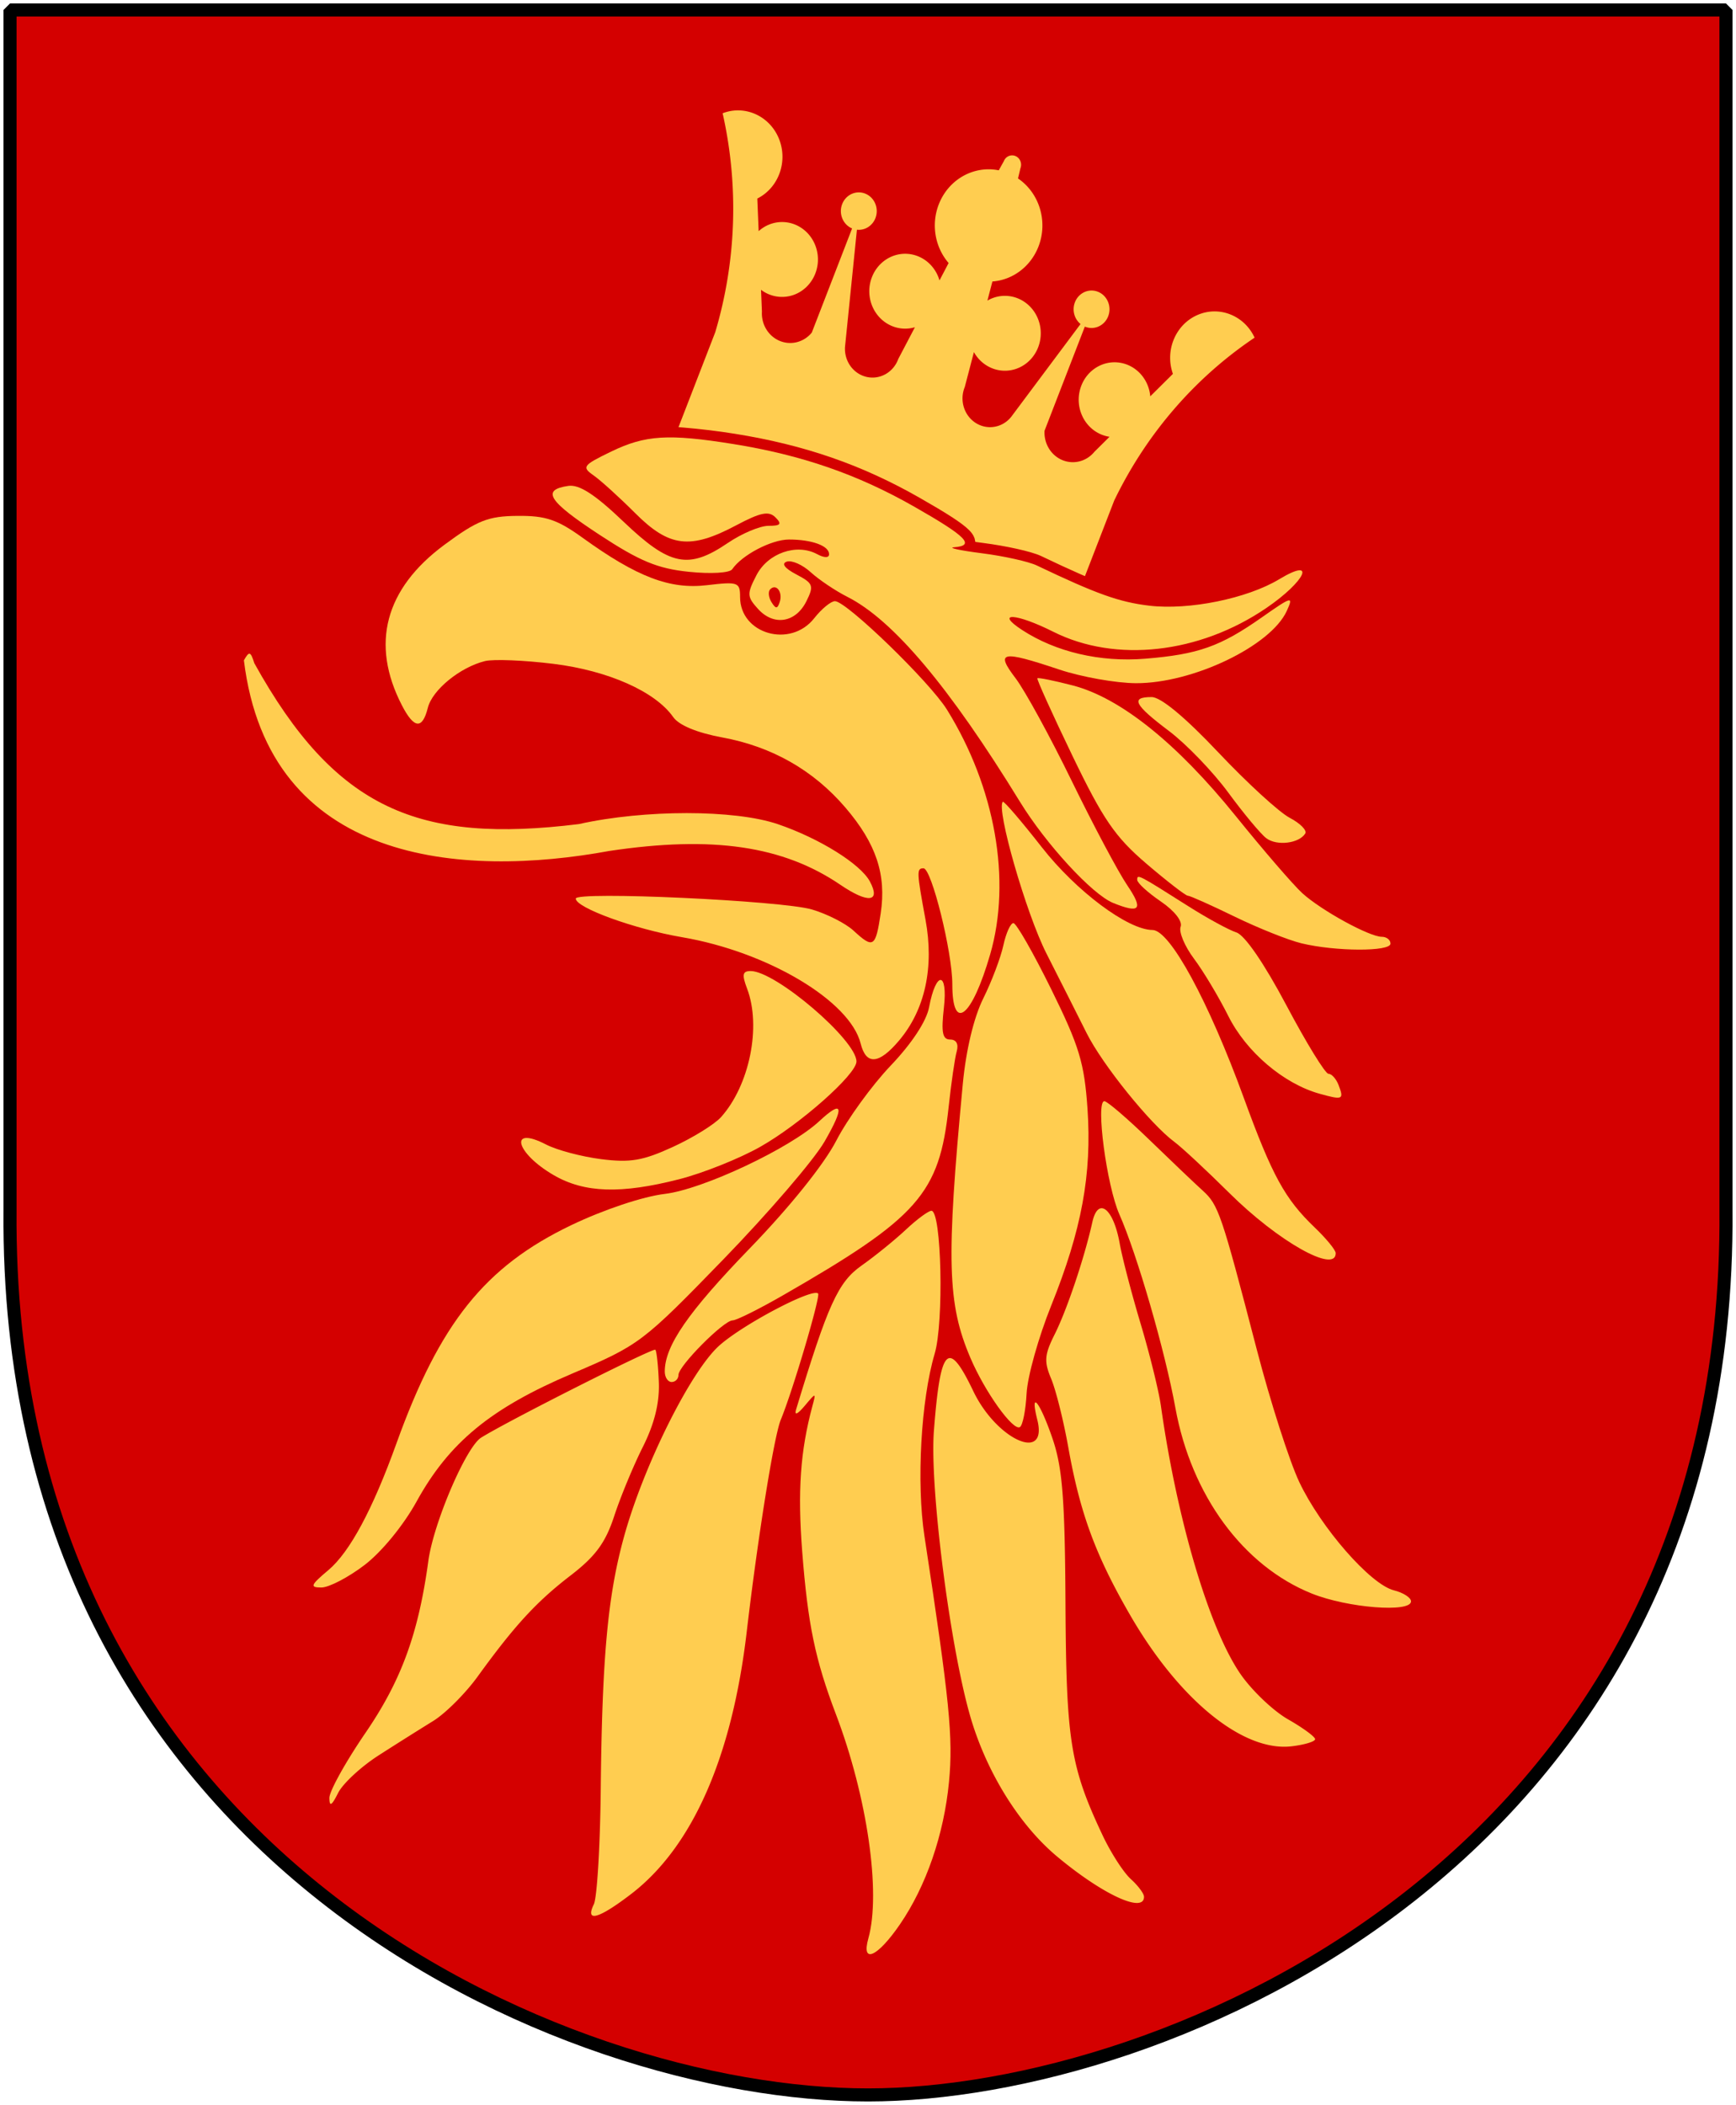
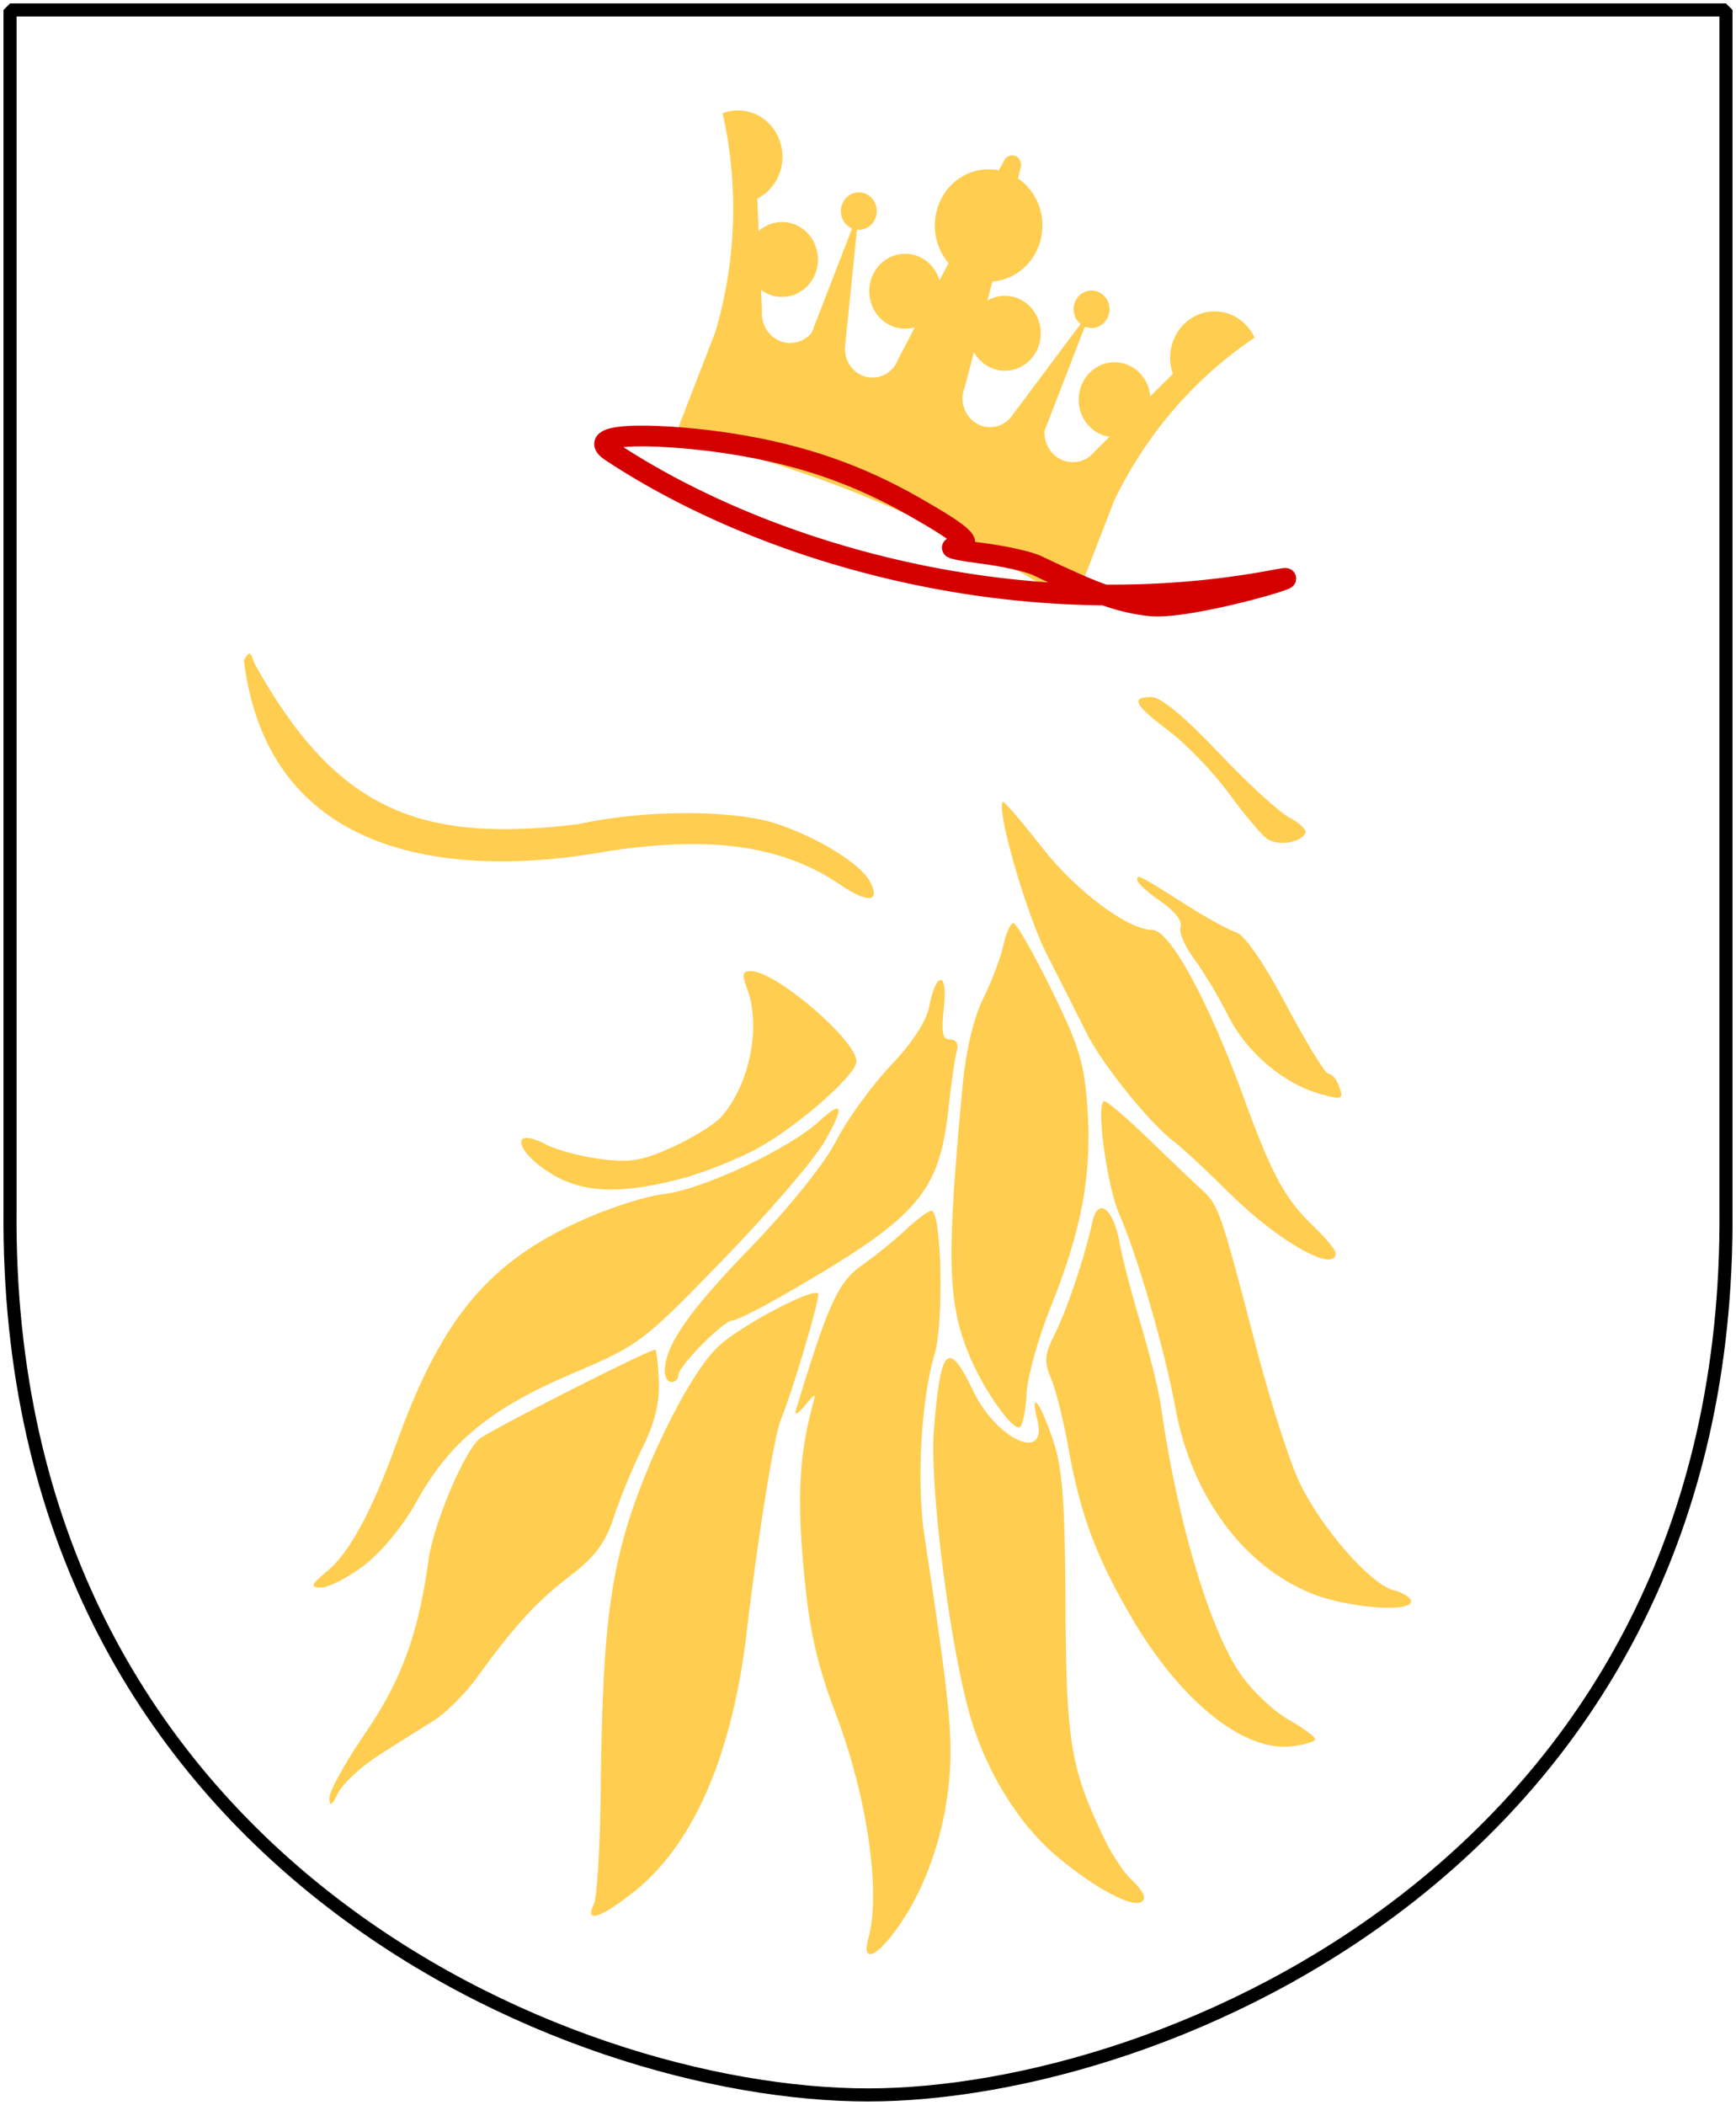
<svg xmlns="http://www.w3.org/2000/svg" version="1.0" width="251" height="304.2">
-   <path d="M249.55 1.44H1.45v173.496c-.768 93.721 80.289 127.82 124.05 127.82 42.994 0 124.818-34.099 124.05-127.82V1.44z" style="fill:#d40000;stroke:none" />
  <path d="M104.482 16.37a62.688 62.688 0 0 1-1.068 31.644l-5.827 15.049c20.39 4.706 39.886 12.926 57.687 24.32l5.826-15.048c4.63-9.596 11.64-17.723 20.297-23.537-1.488-3.223-5.14-4.659-8.296-3.26-3.156 1.397-4.704 5.136-3.515 8.492l-3.274 3.248c-.216-2.488-2.037-4.498-4.405-4.863-2.369-.365-4.669 1.009-5.565 3.325a5.62 5.62 0 0 0 .315 4.729c.796 1.442 2.184 2.42 3.763 2.655l-2.185 2.168c-1.144 1.401-3.02 1.881-4.655 1.191-1.636-.69-2.665-2.394-2.555-4.231l5.826-15.05c1.328.56 2.839-.11 3.375-1.494.536-1.386-.105-2.962-1.432-3.522-1.328-.56-2.839.11-3.375 1.495-.434 1.12-.103 2.404.81 3.147l-10.012 13.397c-1.263 1.594-3.456 1.976-5.147.896-1.69-1.08-2.363-3.292-1.578-5.19l1.321-5.044c.996 1.785 2.878 2.823 4.852 2.675 1.974-.148 3.696-1.455 4.437-3.37.824-2.128.271-4.568-1.38-6.086-1.65-1.518-4.038-1.783-5.958-.663l.724-2.763c2.964-.219 5.55-2.18 6.662-5.056 1.392-3.595.152-7.715-2.96-9.835l.35-1.477c.268-.692-.052-1.48-.716-1.76-.664-.28-1.42.054-1.687.747l-.732 1.315c-3.65-.73-7.284 1.335-8.676 4.93-1.114 2.875-.56 6.16 1.427 8.466l-1.319 2.513c-.635-2.198-2.53-3.738-4.728-3.843-2.197-.104-4.22 1.25-5.043 3.378-.742 1.915-.374 4.103.948 5.64 1.322 1.538 3.367 2.156 5.27 1.593l-2.406 4.586c-.7 1.935-2.656 3.039-4.59 2.59-1.935-.449-3.26-2.314-3.107-4.376l1.717-16.894c1.151.128 2.244-.557 2.678-1.677.536-1.385-.105-2.962-1.433-3.521-1.327-.56-2.838.11-3.375 1.495-.536 1.385.105 2.962 1.433 3.521l-5.827 15.05c-1.144 1.4-3.02 1.88-4.655 1.191-1.636-.69-2.665-2.394-2.556-4.232l-.128-3.143a5.01 5.01 0 0 0 4.474.818c1.533-.46 2.777-1.63 3.375-3.173.897-2.316.157-4.972-1.79-6.426-1.946-1.454-4.594-1.328-6.406.305l-.193-4.71c3.09-1.552 4.465-5.363 3.125-8.657-1.34-3.293-4.922-4.908-8.138-3.668z" style="fill:#ffcd50;stroke:none" />
  <path d="M184.958 83.71c5.31-1.03-13.04 4.504-18.784 3.824-4.345-.515-7.627-1.687-16.272-5.814-1.178-.562-4.742-1.355-7.92-1.76-3.176-.407-4.996-.797-4.044-.869 3.116-.233 1.825-1.55-5.755-5.87-8.186-4.666-16.28-7.465-26.169-9.05-9.382-1.506-22.22-1.936-17.647 1.089 22.418 14.833 59.462 25.644 96.591 18.45z" style="fill:none;stroke:#d40000;stroke-width:3" />
  <g style="fill:#ffcd50">
    <path d="M130.12 278.103c3.788-5.523 6.359-12.978 7.089-20.56.62-6.435.092-11.72-3.547-35.542-1.176-7.697-.504-19.698 1.474-26.345 1.361-4.574.998-20.675-.466-20.675-.433 0-2.093 1.225-3.689 2.722-1.596 1.497-4.482 3.836-6.415 5.197-3.395 2.391-4.859 5.608-9.46 20.788-.279.921.184.734 1.22-.495 1.67-1.98 1.67-1.98 1.137 0-1.75 6.51-2.155 12.28-1.477 21.027.816 10.535 1.87 15.617 4.874 23.518 4.529 11.905 6.54 25.792 4.692 32.392-1.055 3.768 1.314 2.717 4.568-2.027z" />
    <path d="M91.25 273.722c8.856-6.788 14.587-19.772 16.711-37.863 1.618-13.778 3.956-28.33 4.932-30.687 1.737-4.198 5.771-17.838 5.393-18.233-.805-.839-10.88 4.469-14.301 7.534-4.116 3.687-10.9 17.285-13.744 27.545-2.365 8.537-3.185 17.404-3.383 36.609-.085 8.166-.534 15.628-.999 16.58-1.3 2.666.69 2.118 5.39-1.485zM165.408 274.123c0-.46-.862-1.616-1.916-2.57-1.054-.953-2.891-3.806-4.084-6.34-4.65-9.88-5.247-13.593-5.354-33.313-.084-15.302-.434-19.777-1.878-24.005-1.822-5.33-3.317-7.17-2.195-2.7 1.565 6.234-5.88 2.895-9.258-4.152-3.636-7.585-4.754-6.455-5.696 5.756-.614 7.97 2.252 30.63 5.185 40.99 2.3 8.122 7.076 15.88 12.636 20.52 6.563 5.479 12.56 8.255 12.56 5.814zM54.758 253.677a603.553 603.553 0 0 1 7.854-4.95c1.773-1.088 4.675-3.984 6.449-6.434 5.337-7.37 8.504-10.813 13.427-14.598 3.618-2.781 5.06-4.743 6.324-8.608.9-2.753 2.756-7.233 4.122-9.955 1.68-3.345 2.433-6.372 2.324-9.336-.09-2.413-.317-4.542-.506-4.73-.313-.313-21.273 10.256-25.188 12.701-2.187 1.366-6.885 12.337-7.633 17.824-1.432 10.508-3.907 17.272-9.088 24.84-2.878 4.205-5.226 8.437-5.218 9.405.01 1.317.327 1.138 1.258-.714.683-1.362 3.327-3.812 5.875-5.445zM190.147 251.342c-.004-.35-1.765-1.638-3.914-2.865-2.149-1.227-5.248-4.18-6.888-6.563-4.513-6.56-9.16-22.22-11.492-38.721-.307-2.178-1.627-7.524-2.932-11.88-1.305-4.355-2.667-9.573-3.026-11.595-.908-5.103-3.127-6.837-3.959-3.092-1.141 5.143-3.668 12.666-5.439 16.196-1.485 2.96-1.563 3.934-.514 6.434.679 1.62 1.79 6.065 2.47 9.876 1.706 9.562 3.935 15.61 8.943 24.27 7.103 12.281 16.34 19.79 23.337 18.973 1.882-.22 3.418-.685 3.414-1.033z" />
    <path d="M204.013 231.423c0-.534-1.116-1.25-2.48-1.593-3.39-.85-10.55-9.046-13.68-15.654-1.416-2.993-4.175-11.589-6.13-19.101-5.13-19.717-5.546-20.941-7.82-23.002-1.134-1.026-4.632-4.356-7.773-7.398-3.142-3.043-6.048-5.533-6.457-5.533-1.284 0 .33 12.185 2.163 16.334 2.576 5.826 6.609 19.75 8.108 27.993 2.298 12.635 9.798 22.84 19.716 26.827 5.174 2.08 14.353 2.802 14.353 1.127zM52.706 226.176c2.468-1.883 5.627-5.733 7.513-9.156 4.706-8.546 10.736-13.508 22.472-18.496 9.76-4.147 10.198-4.477 21.838-16.461 6.533-6.726 13.14-14.412 14.683-17.08 2.943-5.091 2.672-6.142-.76-2.95-4.213 3.918-16.828 9.854-22.337 10.51-3.159.377-8.83 2.27-13.51 4.51-12.487 5.98-19.019 14.134-25.3 31.584-3.423 9.51-6.735 15.67-9.82 18.267-2.593 2.181-2.73 2.52-1.017 2.52 1.088 0 3.895-1.461 6.238-3.248zM148.432 201.362c.126-2.432 1.727-8.138 3.557-12.68 4.412-10.95 5.895-18.988 5.247-28.442-.454-6.627-1.194-9.066-5.243-17.276-2.592-5.257-5.054-9.559-5.47-9.559-.416 0-1.069 1.448-1.452 3.217-.382 1.77-1.69 5.222-2.907 7.672-1.372 2.762-2.497 7.464-2.96 12.374-2.412 25.53-2.237 31.765 1.112 39.595 2.104 4.92 6.164 10.585 7.15 9.976.406-.251.84-2.446.966-4.877z" />
    <path d="M98.095 198.705c0-1.3 6.54-7.886 7.833-7.886.533 0 3.778-1.612 7.21-3.583 19.65-11.284 22.672-14.706 24.014-27.196.374-3.488.902-7.122 1.171-8.074.305-1.077-.05-1.733-.94-1.733-1.115 0-1.315-1.01-.91-4.602.597-5.301-1.148-5.361-2.14-.074-.38 2.025-2.488 5.23-5.551 8.443-2.717 2.848-6.259 7.731-7.871 10.852-1.767 3.42-6.74 9.607-12.518 15.573-8.922 9.214-12.278 14.075-12.278 17.786 0 .835.446 1.517.99 1.517s.99-.46.99-1.023zM193.125 181.105c0-.442-1.368-2.113-3.04-3.712-4.31-4.123-6.154-7.495-10.256-18.746-5.098-13.982-10.674-24.231-13.191-24.245-3.56-.02-11.028-5.596-16-11.95-2.952-3.771-5.492-6.731-5.645-6.578-.991.991 3.365 16.138 6.308 21.928 1.953 3.843 4.561 9.009 5.797 11.48 2.294 4.588 9.22 13.17 12.708 15.748 1.066.788 4.657 4.129 7.979 7.424 6.998 6.942 15.34 11.646 15.34 8.651zM98.228 170.414c3.428-.878 8.676-2.975 11.661-4.66 5.796-3.271 13.943-10.486 13.943-12.347 0-3.088-11.686-13.073-15.3-13.073-1.179 0-1.283.516-.514 2.54 2.082 5.475.354 13.981-3.774 18.578-.932 1.038-4.062 2.974-6.956 4.302-4.344 1.993-6.155 2.301-10.383 1.764-2.816-.357-6.392-1.307-7.946-2.111-5.447-2.817-4.437 1.214 1.11 4.43 4.435 2.57 9.722 2.739 18.16.577zM193.537 156.81c-.343-.895-1-1.627-1.461-1.627-.46 0-3.197-4.452-6.08-9.892-3.207-6.048-6.014-10.14-7.225-10.532-1.089-.351-4.207-2.05-6.93-3.775-7.322-4.64-7.424-4.692-7.417-3.824.004.44 1.535 1.84 3.402 3.112 1.995 1.36 3.18 2.869 2.875 3.664-.285.744.584 2.822 1.933 4.618 1.348 1.796 3.579 5.519 4.957 8.273 2.6 5.195 7.989 9.785 13.191 11.237 3.377.942 3.565.856 2.755-1.255z" />
-     <path d="M130.017 150.349c3.739-4.443 5.07-10.561 3.795-17.452-1.28-6.924-1.299-7.411-.288-7.411 1.161 0 4.167 12.077 4.167 16.743 0 7.061 2.827 4.832 5.478-4.32 3.098-10.694.726-24.111-6.25-35.348-2.498-4.024-14.539-15.68-16.198-15.68-.582 0-1.934 1.113-3.005 2.474-3.434 4.365-10.712 2.275-10.712-3.077 0-2.137-.289-2.24-4.786-1.707-5.36.635-10.114-1.176-17.982-6.851-3.652-2.635-5.35-3.205-9.423-3.165-4.238.04-5.79.654-10.544 4.166-8.615 6.364-10.735 14.363-6.155 23.22 1.756 3.395 2.952 3.506 3.745.348.648-2.584 4.65-5.853 8.263-6.75 1.22-.302 5.675-.122 9.899.4 7.922.98 14.733 4.007 17.316 7.694.83 1.185 3.45 2.27 7.125 2.949 7.168 1.325 13.157 4.74 17.773 10.132 4.45 5.198 5.943 9.672 5.102 15.28-.74 4.938-1.065 5.144-3.936 2.496-1.124-1.037-3.825-2.41-6.003-3.052-4.375-1.289-34.152-2.662-34.152-1.574 0 1.322 8.493 4.408 15.344 5.576 12.382 2.109 24.295 9.192 25.845 15.365.798 3.18 2.65 3.028 5.582-.456zM201.044 136.375c0-.545-.564-.99-1.252-.99-1.8 0-8.737-3.8-11.484-6.291-1.289-1.168-5.617-6.179-9.618-11.135-8.524-10.558-16.706-17.114-23.585-18.899-2.693-.698-4.994-1.163-5.114-1.033-.119.13 2.162 5.173 5.07 11.205 4.42 9.174 6.17 11.724 10.696 15.59 2.976 2.543 5.667 4.624 5.98 4.624.312 0 3.36 1.36 6.77 3.022 3.412 1.662 7.763 3.399 9.668 3.86 4.922 1.19 12.869 1.22 12.869.047z" />
-     <path d="M162.975 127.929c-1.305-1.923-4.92-8.717-8.032-15.096-3.112-6.38-6.76-13.047-8.108-14.816-2.949-3.872-2.049-4.053 6.293-1.262 3.215 1.075 8.213 1.966 11.106 1.98 8.207.038 19.504-5.373 21.817-10.448.996-2.187.752-2.124-3.6.93-6.017 4.223-9.195 5.35-16.874 5.98-6.496.534-12.948-.975-17.824-4.17-3.982-2.61-.826-2.418 4.535.274 9.007 4.524 21.115 3.176 30.803-3.43 5.718-3.9 7.307-7.442 1.867-4.162-4.632 2.792-13.04 4.504-18.784 3.824-4.346-.514-7.627-1.687-16.272-5.813-1.179-.563-4.742-1.355-7.92-1.761-3.177-.406-4.997-.797-4.044-.868 3.116-.234 1.825-1.55-5.755-5.87-8.186-4.666-16.28-7.465-26.169-9.051-9.382-1.505-12.713-1.3-17.647 1.09-4.105 1.987-4.283 2.228-2.54 3.449 1.03.721 3.737 3.175 6.013 5.452 4.92 4.921 7.948 5.288 14.586 1.766 3.544-1.88 4.729-2.12 5.694-1.155.966.966.755 1.22-1.011 1.22-1.227 0-3.87 1.113-5.872 2.474-5.692 3.867-8.38 3.323-15.06-3.048-4.159-3.968-6.416-5.432-8.015-5.197-3.938.577-2.898 2.204 4.524 7.07 5.82 3.815 8.389 4.88 12.9 5.345 3.19.33 5.912.17 6.278-.367 1.4-2.058 5.678-4.298 8.208-4.298 3.313 0 5.8.91 5.8 2.12 0 .56-.68.555-1.742-.013-2.966-1.587-7.108-.143-8.761 3.055-1.392 2.692-1.373 3.099.23 4.87 2.27 2.509 5.446 2.002 6.995-1.114 1.117-2.249.987-2.591-1.46-3.876-1.688-.885-2.2-1.571-1.378-1.847.72-.24 2.279.45 3.465 1.533s3.569 2.683 5.295 3.555c6.607 3.338 14.753 13.006 24.95 29.612 3.769 6.138 10.46 13.403 13.466 14.622 3.918 1.59 4.426.952 2.043-2.56z" />
-     <path d="M111.54 86.863c-.426-.69-.508-1.522-.181-1.849.886-.886 1.852.417 1.373 1.853-.335 1.005-.568 1.005-1.192-.004z" style="fill:#d40000" transform="translate(0 .15)" />
    <path d="M125.772 127.391c-1.36-2.541-7.325-6.252-13.327-8.29-6.246-2.12-19.243-2.122-28.76-.004-23.123 2.844-35.163-2.079-46.916-23.255-.542-1.72-.74-1.774-1.505-.41 3.602 29.503 31.524 31.46 52.863 27.543 14.911-2.23 25.088-.739 33.37 4.89 4.022 2.732 5.88 2.527 4.275-.473zM188.718 120.46c.281-.456-.728-1.477-2.243-2.27-1.515-.792-6.157-5.042-10.316-9.446-4.816-5.1-8.32-8.005-9.651-8.005-3.1 0-2.534 1.104 2.52 4.913 2.502 1.886 6.36 5.895 8.575 8.91 2.214 3.014 4.684 5.975 5.488 6.58 1.522 1.145 4.739.754 5.627-.683z" />
  </g>
  <path d="M249.55 1.44H1.45v173.496c-.768 93.721 80.289 127.82 124.05 127.82 42.994 0 124.818-34.099 124.05-127.82V1.44z" style="fill:none;fill-opacity:0;stroke:#000;stroke-width:1.888;stroke-linejoin:bevel" />
</svg>